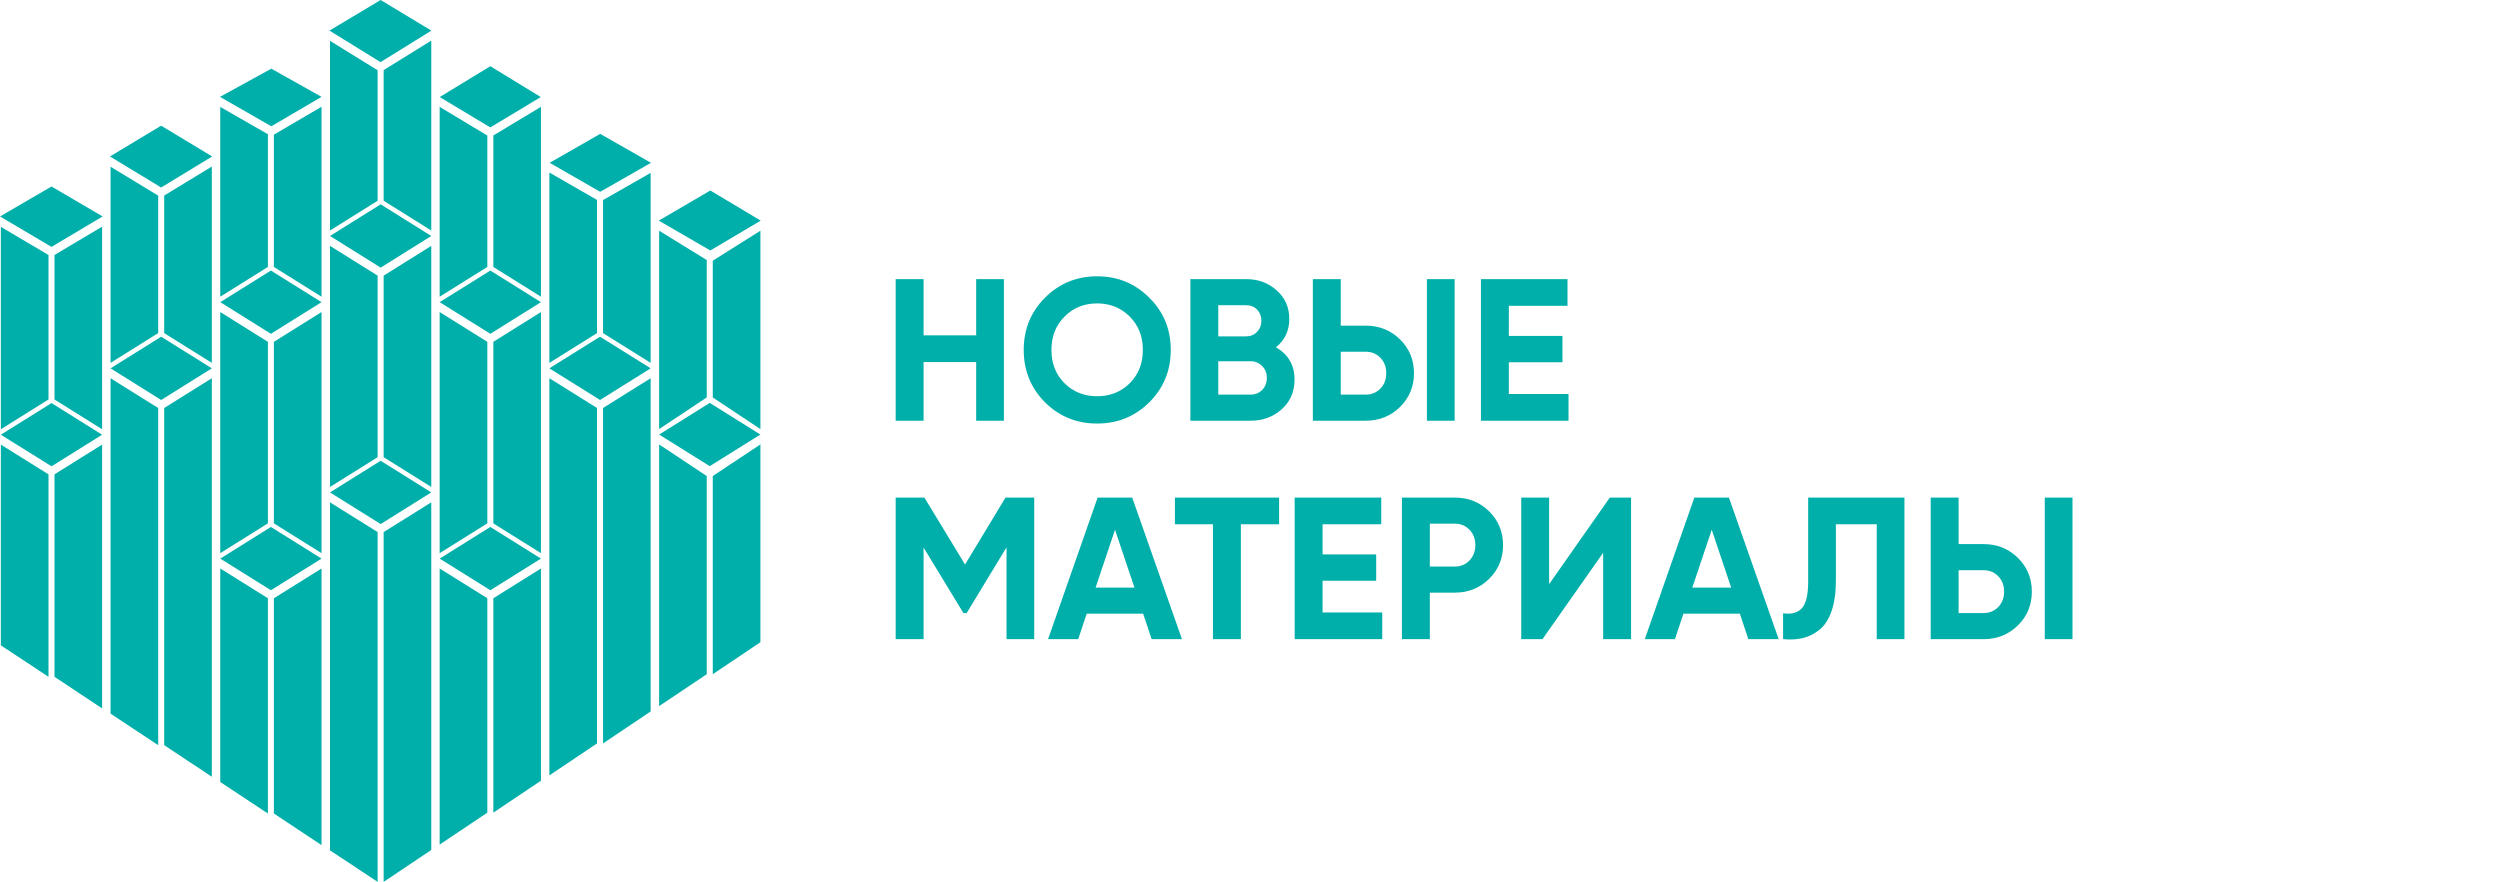
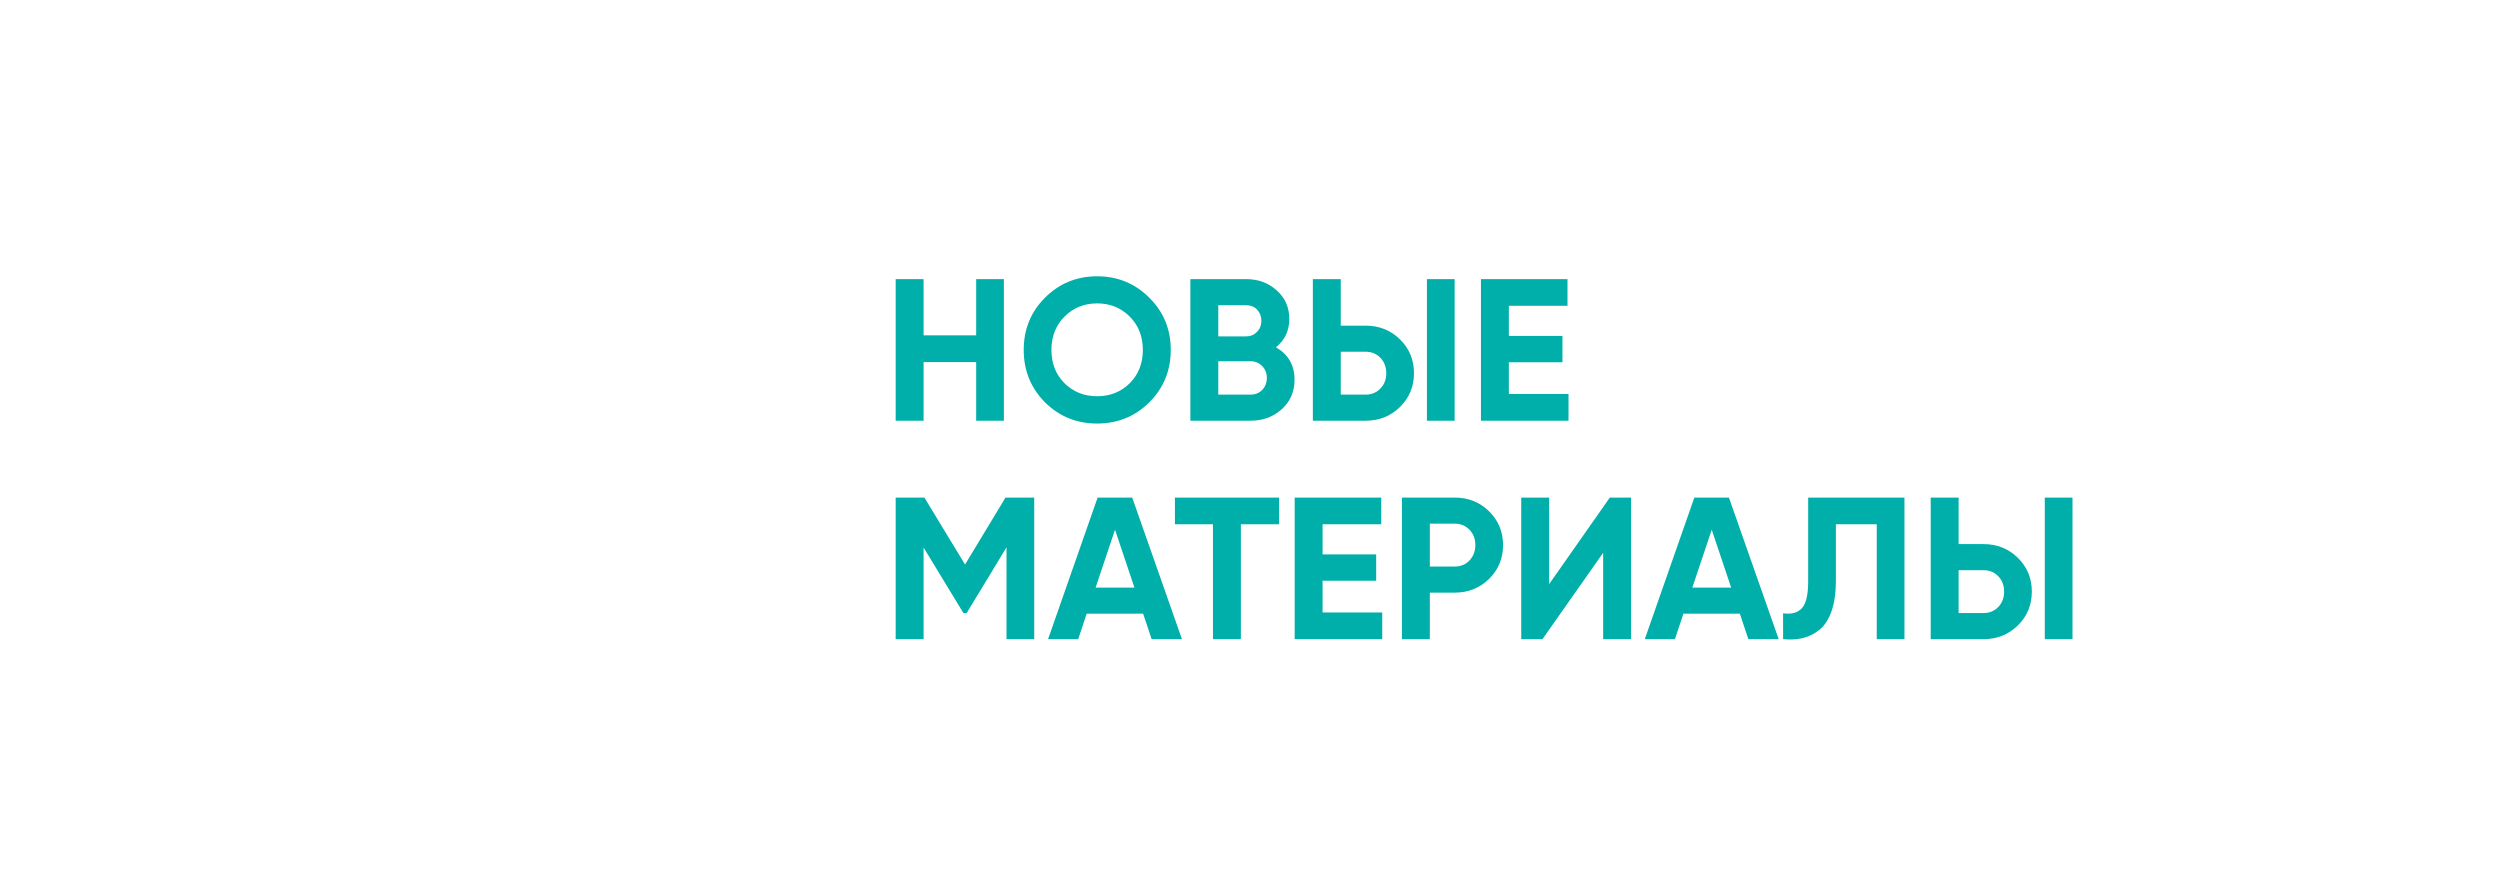
<svg xmlns="http://www.w3.org/2000/svg" width="309" height="109" viewBox="0 0 309 109" fill="none">
-   <path d="M0.105 28.038V53.055L5.996 49.375V31.518L0.105 28.038ZM27.226 69.044L33.483 72.954L39.742 69.044L33.483 65.133L27.226 69.044ZM81.425 27.27L87.796 30.959L94.026 27.27L87.796 23.546L81.425 27.27ZM67.937 20.123L74.183 23.709L80.46 20.123L74.183 16.545L67.937 20.123ZM54.347 11.995L60.604 15.749L66.838 11.995L60.604 8.184L54.347 11.995ZM40.722 3.784L47.034 7.68L53.319 3.784L47.046 0L40.722 3.784ZM27.188 11.971L33.535 15.611L39.742 11.971L33.535 8.489L27.188 11.971ZM13.59 19.338L19.918 23.176L26.223 19.338L19.918 15.534L13.59 19.338ZM0 26.753L6.367 30.515L12.684 26.753L6.367 23.052L0 26.753ZM0.105 53.73L6.367 57.637L12.621 53.73L6.367 49.82L0.105 53.73ZM13.664 45.527L19.921 49.438L26.183 45.527L19.921 41.616L13.664 45.527ZM27.226 37.347L33.483 41.258L39.742 37.347L33.483 33.44L27.226 37.347ZM40.788 29.167L47.05 33.078L53.307 29.167L47.05 25.256L40.788 29.167ZM54.343 37.347L60.605 41.258L66.862 37.347L60.605 33.44L54.343 37.347ZM67.901 45.527L74.163 49.438L80.421 45.527L74.163 41.616L67.901 45.527ZM81.467 53.71L87.725 57.617L93.983 53.71L87.725 49.799L81.467 53.71ZM54.343 69.043L60.605 72.954L66.862 69.043L60.605 65.132L54.343 69.043ZM40.788 60.863L47.05 64.774L53.307 60.863L47.05 56.952L40.788 60.863ZM88.099 32.214V49.125L93.983 53.034L93.986 53.95V28.523H93.975L88.166 32.181L88.099 32.214V32.214ZM93.983 53.95V54.932L88.099 58.837V83.334L93.986 79.377V53.95H93.983V53.95ZM81.467 28.523V53.034L87.354 49.123V32.14L81.478 28.523H81.467ZM87.354 58.839V83.334L81.467 87.275V54.932L87.354 58.839ZM74.536 24.729V41.173L80.42 44.85V21.37H80.417L74.536 24.729ZM74.536 50.427V91.886L80.42 87.937V46.749L74.536 50.427ZM67.901 21.37V44.851L73.793 41.171V24.711L67.979 21.369H67.901V21.37ZM67.901 46.749V95.839L73.793 91.886V50.428L67.901 46.749V46.749ZM60.977 16.746V32.997L66.861 36.67V13.183H66.782L66.838 13.217L60.977 16.746V16.746ZM60.977 42.248V64.69L66.861 68.367V38.57L60.977 42.248ZM60.977 73.943V100.441L66.861 96.496V70.266L60.977 73.943ZM54.342 13.187V36.671L60.234 32.995V16.75L54.346 13.217L54.396 13.187H54.342ZM54.342 38.57V68.368L60.234 64.688V42.249L54.342 38.569V38.57ZM54.342 70.266V104.391L60.234 100.445V73.946L54.342 70.266ZM47.419 8.663V24.813L53.306 28.492V5.015L47.419 8.664V8.663ZM47.419 34.069V56.508L53.306 60.188V30.391L47.419 34.07V34.069ZM47.419 65.765V109L53.306 105.055V62.086L47.419 65.765ZM40.787 5.048V28.492L46.675 24.814V8.682L40.787 5.048ZM40.787 30.39V60.188L46.675 56.51V34.067L40.787 30.39ZM40.787 62.086V105.104L46.675 109V65.763L40.787 62.086ZM33.853 16.646V32.996L39.74 36.671V13.194L33.853 16.646ZM33.853 42.249V64.688L39.74 68.368V38.57L33.853 42.25V42.249ZM33.853 73.945V100.552L39.74 104.455V70.266L33.853 73.946V73.945ZM39.74 13.193V13.187H39.729L39.74 13.193ZM27.225 13.215V36.671L33.112 32.995V16.591L27.225 13.215ZM27.225 38.57V68.368L33.112 64.688V42.249L27.225 38.569V38.57ZM27.225 70.266V96.657L33.112 100.552V73.945L27.225 70.266V70.266ZM20.295 24.169V41.174L26.182 44.851V20.585L20.295 24.169ZM20.295 50.427V92.104L26.182 96.007V46.75L20.295 50.427ZM13.667 20.608V44.849L19.554 41.169V24.179L13.667 20.608ZM13.667 46.752V88.208L19.554 92.104V50.431L13.667 46.752ZM6.736 31.517V49.375L12.619 53.054V28.014H12.619L6.736 31.517ZM6.736 58.63V83.655L12.619 87.558V54.954L6.736 58.629V58.63ZM0.104 54.953V79.763L5.995 83.655V58.63L0.104 54.953Z" fill="#00AFAA" />
  <path d="M120.655 34.5H124.08V52H120.655V44.75H114.155V52H110.705V34.5H114.155V41.45H120.655V34.5ZM142.056 49.725C140.289 51.475 138.139 52.35 135.606 52.35C133.073 52.35 130.923 51.475 129.156 49.725C127.406 47.958 126.531 45.8 126.531 43.25C126.531 40.7 127.406 38.55 129.156 36.8C130.923 35.033 133.073 34.15 135.606 34.15C138.139 34.15 140.289 35.033 142.056 36.8C143.823 38.55 144.706 40.7 144.706 43.25C144.706 45.8 143.823 47.958 142.056 49.725ZM131.581 47.375C132.664 48.442 134.006 48.975 135.606 48.975C137.206 48.975 138.548 48.442 139.631 47.375C140.714 46.292 141.256 44.917 141.256 43.25C141.256 41.583 140.714 40.208 139.631 39.125C138.548 38.042 137.206 37.5 135.606 37.5C134.006 37.5 132.664 38.042 131.581 39.125C130.498 40.208 129.956 41.583 129.956 43.25C129.956 44.917 130.498 46.292 131.581 47.375ZM157.706 42.925C159.239 43.808 160.006 45.142 160.006 46.925C160.006 48.408 159.481 49.625 158.431 50.575C157.381 51.525 156.089 52 154.556 52H147.131V34.5H154.031C155.531 34.5 156.789 34.967 157.806 35.9C158.839 36.817 159.356 37.992 159.356 39.425C159.356 40.875 158.806 42.042 157.706 42.925ZM154.031 37.725H150.581V41.575H154.031C154.564 41.575 155.006 41.392 155.356 41.025C155.723 40.658 155.906 40.2 155.906 39.65C155.906 39.1 155.731 38.642 155.381 38.275C155.031 37.908 154.581 37.725 154.031 37.725ZM154.556 48.775C155.139 48.775 155.623 48.583 156.006 48.2C156.389 47.8 156.581 47.3 156.581 46.7C156.581 46.117 156.389 45.633 156.006 45.25C155.623 44.85 155.139 44.65 154.556 44.65H150.581V48.775H154.556ZM162.268 52V34.5H165.718V40.25H168.793C170.476 40.25 171.893 40.817 173.043 41.95C174.193 43.083 174.768 44.475 174.768 46.125C174.768 47.775 174.193 49.167 173.043 50.3C171.893 51.433 170.476 52 168.793 52H162.268ZM176.368 52V34.5H179.793V52H176.368ZM165.718 48.775H168.793C169.526 48.775 170.134 48.525 170.618 48.025C171.101 47.525 171.343 46.892 171.343 46.125C171.343 45.358 171.101 44.725 170.618 44.225C170.134 43.725 169.526 43.475 168.793 43.475H165.718V48.775ZM186.494 48.7H193.869V52H183.044V34.5H193.744V37.8H186.494V41.525H193.119V44.775H186.494V48.7ZM127.83 61.5V79H124.405V67.65L119.48 75.775H119.08L114.155 67.675V79H110.705V61.5H114.255L119.28 69.775L124.28 61.5H127.83ZM142.341 79L141.291 75.85H134.316L133.266 79H129.541L135.666 61.5H139.941L146.091 79H142.341ZM135.416 72.625H140.216L137.816 65.475L135.416 72.625ZM158.096 61.5V64.8H153.371V79H149.921V64.8H145.221V61.5H158.096ZM163.471 75.7H170.846V79H160.021V61.5H170.721V64.8H163.471V68.525H170.096V71.775H163.471V75.7ZM179.803 61.5C181.487 61.5 182.903 62.067 184.053 63.2C185.203 64.333 185.778 65.725 185.778 67.375C185.778 69.025 185.203 70.417 184.053 71.55C182.903 72.683 181.487 73.25 179.803 73.25H176.728V79H173.278V61.5H179.803ZM179.803 70.025C180.537 70.025 181.145 69.775 181.628 69.275C182.112 68.758 182.353 68.125 182.353 67.375C182.353 66.608 182.112 65.975 181.628 65.475C181.145 64.975 180.537 64.725 179.803 64.725H176.728V70.025H179.803ZM198.149 79V68.325L190.649 79H188.024V61.5H191.474V72.2L198.974 61.5H201.599V79H198.149ZM216.096 79L215.046 75.85H208.071L207.021 79H203.296L209.421 61.5H213.696L219.846 79H216.096ZM209.171 72.625H213.971L211.571 65.475L209.171 72.625ZM220.39 79V75.8C221.424 75.95 222.199 75.742 222.715 75.175C223.232 74.608 223.49 73.5 223.49 71.85V61.5H235.39V79H231.965V64.8H226.915V71.75C226.915 73.267 226.732 74.542 226.365 75.575C225.999 76.608 225.49 77.375 224.84 77.875C224.207 78.375 223.524 78.708 222.79 78.875C222.074 79.042 221.274 79.083 220.39 79ZM238.635 79V61.5H242.085V67.25H245.16C246.843 67.25 248.26 67.817 249.41 68.95C250.56 70.083 251.135 71.475 251.135 73.125C251.135 74.775 250.56 76.167 249.41 77.3C248.26 78.433 246.843 79 245.16 79H238.635ZM252.735 79V61.5H256.16V79H252.735ZM242.085 75.775H245.16C245.893 75.775 246.501 75.525 246.985 75.025C247.468 74.525 247.71 73.892 247.71 73.125C247.71 72.358 247.468 71.725 246.985 71.225C246.501 70.725 245.893 70.475 245.16 70.475H242.085V75.775Z" fill="#00AFAA" />
</svg>